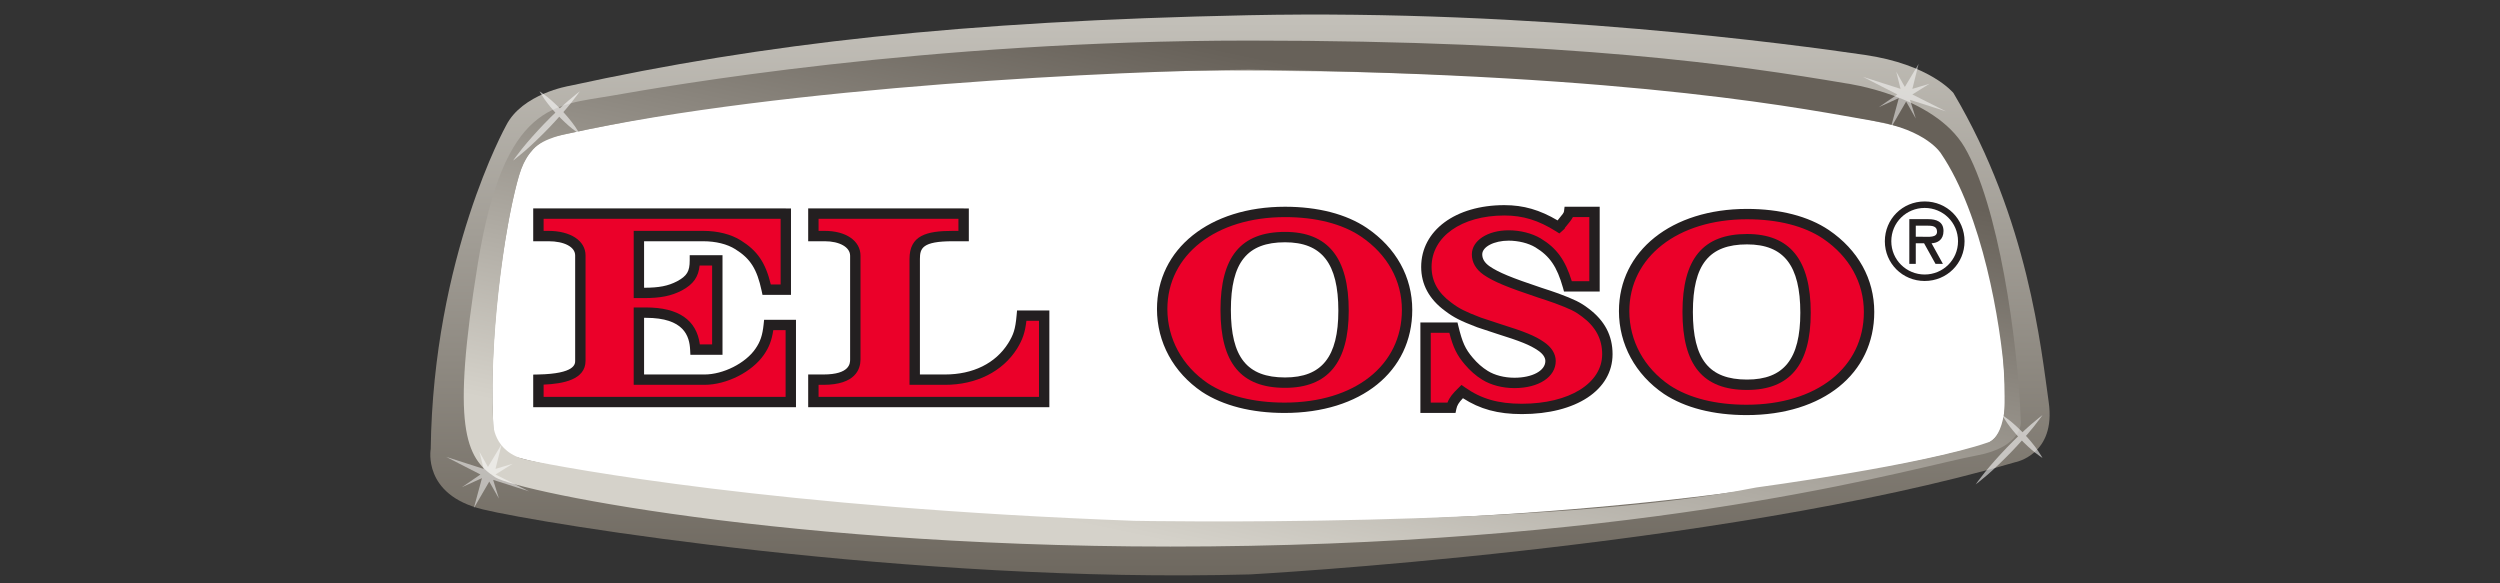
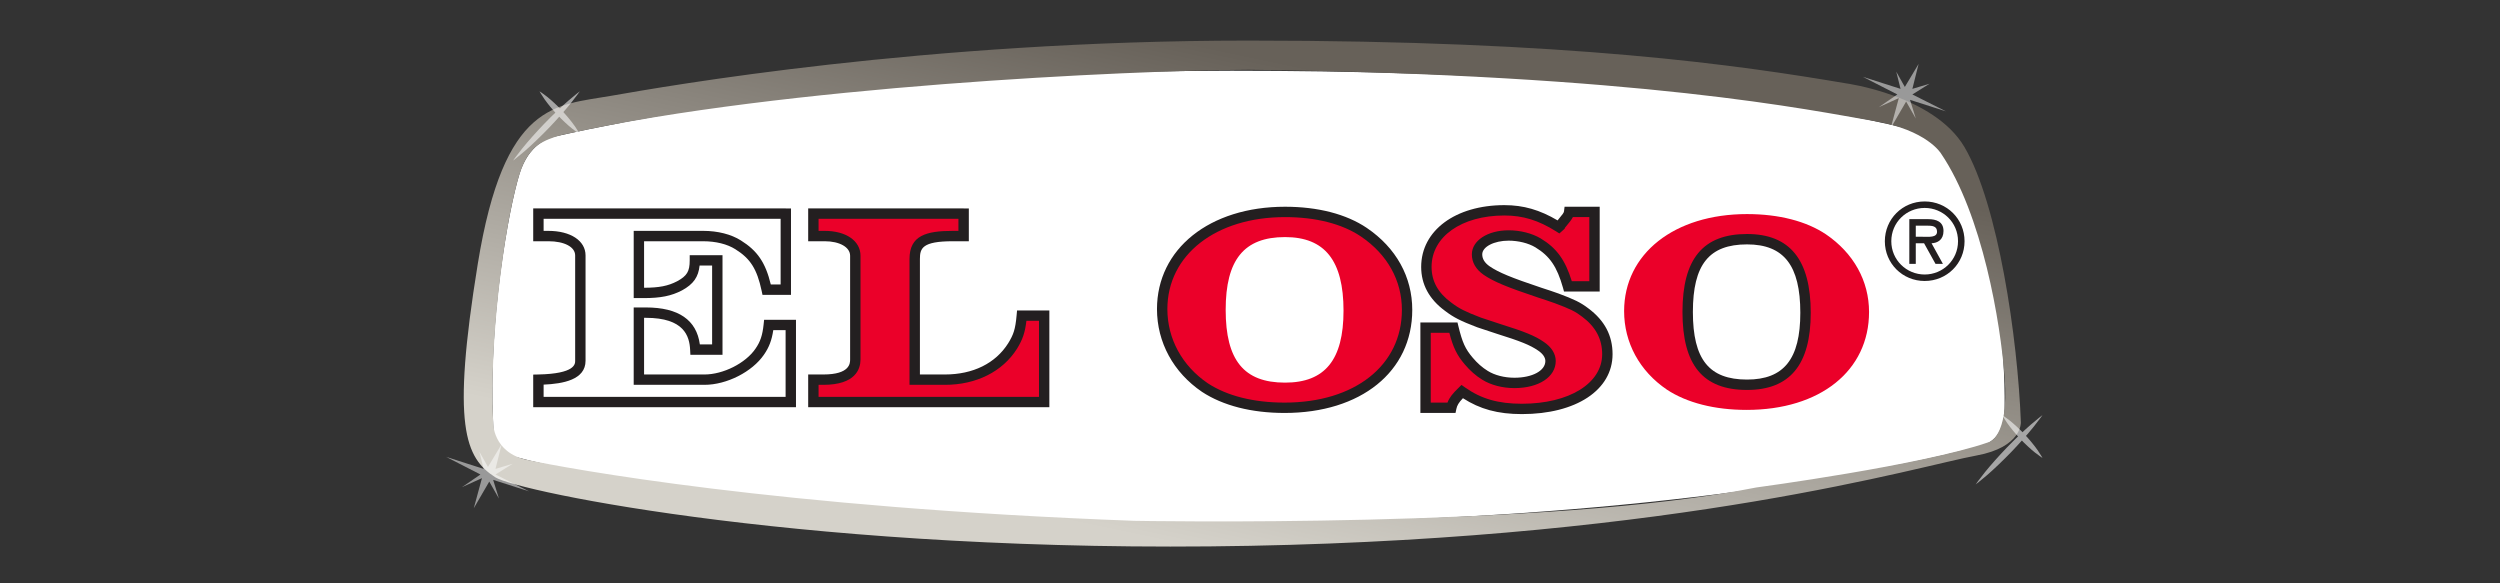
<svg xmlns="http://www.w3.org/2000/svg" version="1.1" id="Capa_1" x="0px" y="0px" width="300px" height="70px" viewBox="446 212.5 300 70" enable-background="new 446 212.5 300 70" xml:space="preserve">
  <rect x="446" y="212.5" width="300" height="70" fill="#333333" stroke="none" />
  <linearGradient id="SVGID_1_" gradientUnits="userSpaceOnUse" x1="594.796" y1="214.333" x2="594.796" y2="282.333">
    <stop offset="0" style="stop-color:#C3C0B9" />
    <stop offset="1" style="stop-color:#6D675E" />
  </linearGradient>
-   <path fill="url(#SVGID_1_)" enable-background="new    " d="M506.729,227.569c0,0-8.735,15.704-9.043,38.817  c0,0-1.014,5.469,6.22,7.233s51.331,8.916,92.094,7.811c0,0,56.013-3.046,91.794-13.456c0,0,4.962-0.873,4.051-7.229  s-2.43-21.904-11.428-37.078c0,0-2.755-3.435-10.677-4.584c-8.442-1.226-39.327-5.474-73.907-4.757s-58.046,3.363-81.512,8.48  C514.321,222.805,508.664,223.732,506.729,227.569z" />
  <path fill="#FFFFFF" d="M683.407,266.101c1.129-0.295,3.054-0.945,3.145-4.549c0.164-15.97-4.55-26.331-7.125-30.535  c-0.468-0.794-1.577-2.372-4.886-3.166c-21.495-5.15-50.962-6.86-80.733-6.86c-32.163,0-59.726,3.053-81.283,7.908  c-0.769,0.16-3.083,0.946-4.173,4.428c-1.334,4.275-3.776,17.863-3.176,29.853c0.061,1.171-0.214,3.42,2.361,4.07  c21.375,5.619,53.944,7.99,86.3,7.99C628.639,275.262,661.463,271.74,683.407,266.101z" />
  <g>
    <path fill="#231F20" d="M676.961,237.452c2.188,0,4.002,1.732,4.002,3.997c0,2.243-1.813,3.992-4.002,3.992   c-2.187,0-4.005-1.75-4.005-3.992C672.956,239.184,674.774,237.452,676.961,237.452z M676.961,246.218   c2.673,0,4.785-2.112,4.785-4.769c0-2.662-2.112-4.775-4.785-4.775c-2.668,0-4.78,2.113-4.78,4.775   C672.181,244.106,674.293,246.218,676.961,246.218z M677.786,241.692c0.721-0.028,1.434-0.414,1.434-1.473   c0-1.129-0.872-1.421-1.843-1.421h-2.259v5.365h0.775v-2.471h0.996l1.372,2.471h0.888L677.786,241.692z M677.227,239.578   c0.645,0,1.218,0.045,1.218,0.729c0,0.729-1,0.605-1.725,0.605h-0.826v-1.334H677.227z" />
    <g>
      <g>
-         <path fill="#EB0029" d="M510.612,238.133h29.684v9.125h-2.289c-0.595-2.789-1.494-4.171-3.433-5.383     c-1.101-0.691-2.594-1.049-4.19-1.049h-7.718v6.825h0.596c1.892,0,3.09-0.231,4.283-0.851c1.395-0.754,1.842-1.512,1.842-3.057     h2.691v10.706h-2.638c-0.149-2.993-2.094-4.433-5.933-4.433h-0.842v8.042h7.872c2.438,0,5.325-1.446,6.625-3.351     c0.641-0.921,0.941-1.778,1.094-3.216h2.638v9.252h-30.283v-2.686c3.434-0.071,5.03-0.79,5.03-2.267v-12.641     c0-1.408-1.545-2.326-3.84-2.326h-1.19V238.133z" />
        <path fill="#231F20" d="M540.295,237.511h-30.31v3.937h1.816c1.924,0,3.218,0.686,3.218,1.704v12.641     c0,0.385,0,1.556-4.422,1.645l-0.612,0.013v3.916h31.533v-10.494h-3.825l-0.058,0.557c-0.139,1.317-0.398,2.082-0.984,2.924     c-1.182,1.731-3.867,3.085-6.114,3.085c0,0-6.192,0-7.248,0c0-0.973,0-5.827,0-6.8c0.083,0,0.218,0,0.218,0     c4.589,0,5.229,2.196,5.309,3.843l0.03,0.592h3.855v-11.951h-3.936v0.623c0,1.325-0.326,1.865-1.518,2.51     c-1.078,0.561-2.158,0.773-3.958,0.774c0-0.923,0-4.656,0-5.58c1.054,0,7.094,0,7.094,0c1.508,0,2.877,0.338,3.856,0.955     c1.807,1.124,2.6,2.383,3.156,4.985l0.104,0.493h3.42v-10.37H540.295z M539.675,238.755c0,1.001,0,6.882,0,7.881     c-0.468,0-0.784,0-1.18,0c-0.632-2.62-1.606-4.048-3.593-5.286c-1.168-0.739-2.776-1.146-4.518-1.146h-8.34v8.067h1.218     c2.016,0,3.297-0.258,4.572-0.922c1.384-0.75,1.978-1.617,2.118-2.985c0.496,0,0.968,0,1.502,0c0,1.036,0,8.427,0,9.463     c-0.532,0-0.992,0-1.472,0c-0.395-2.929-2.555-4.433-6.475-4.433h-1.464v9.285h8.494c2.662,0,5.732-1.557,7.141-3.624     c0.616-0.883,0.934-1.737,1.116-2.941c0.48,0,0.944,0,1.478,0c0,1.004,0,7.004,0,8.008c-1.169,0-27.866,0-29.039,0     c0-0.522,0-0.96,0-1.468c2.319-0.101,5.032-0.576,5.032-2.862v-12.641c0-1.763-1.794-2.947-4.464-2.947c0,0-0.284,0-0.568,0     c0-0.516,0-0.935,0-1.449C512.406,238.755,538.502,238.755,539.675,238.755z" />
        <path fill="#EB0029" d="M543.606,238.133h18.029v2.693h-1.292c-3.435,0-4.578,0.688-4.578,2.755v14.479h3.628     c3.542,0,6.479-1.446,8.123-4.043c0.699-1.146,0.944-1.866,1.098-3.644h2.689v10.372h-27.697v-2.686h1.194     c2.538,0,3.838-0.822,3.838-2.431v-12.438c0-1.413-1.496-2.365-3.684-2.365h-1.348V238.133z" />
        <path fill="#231F20" d="M561.635,237.511h-18.653v3.937h1.972c1.802,0,3.06,0.716,3.06,1.743v12.438c0,0.447,0,1.809-3.214,1.809     h-1.818v3.929h28.941v-11.614h-3.877l-0.051,0.567c-0.15,1.715-0.383,2.345-1.012,3.371c-1.526,2.416-4.223,3.747-7.589,3.747     c0,0-2.149,0-3.004,0c0-1.138,0-13.856,0-13.856c0-1.289,0.274-2.133,3.954-2.133h1.916v-3.937H561.635z M561.011,238.755     c0,0.515,0,0.934,0,1.449c-0.335,0-0.668,0-0.668,0c-3.212,0-5.202,0.564-5.202,3.376v15.1h4.252     c3.753,0,6.909-1.578,8.649-4.334c0.688-1.127,0.964-1.949,1.128-3.352c0.492,0,0.97,0,1.51,0c0,1.029,0,8.1,0,9.128     c-1.168,0-25.287,0-26.451,0c0-0.513,0-0.932,0-1.442c0.284,0,0.57,0,0.57,0c3.882,0,4.462-1.912,4.462-3.052v-12.438     c0-1.788-1.73-2.986-4.308-2.986c0,0-0.366,0-0.724,0c0-0.516,0-0.935,0-1.449C545.351,238.755,559.892,238.755,561.011,238.755z     " />
        <path fill="#EB0029" d="M609.665,240.365c3.338,2.263,5.185,5.608,5.185,9.321c0,7.06-5.878,11.745-14.698,11.745     c-3.833,0-7.17-0.85-9.563-2.424c-3.284-2.232-5.125-5.645-5.125-9.416c0-6.899,6.027-11.661,14.739-11.661     C604.042,237.93,607.321,238.785,609.665,240.365z M593.081,249.686c0,6.039,2.189,8.73,7.121,8.73     c4.783,0,7.021-2.721,7.021-8.633c0-6.006-2.237-8.833-7.021-8.833C595.27,240.95,593.081,243.682,593.081,249.686z" />
        <path fill="#231F20" d="M584.838,249.591c0,3.979,1.968,7.601,5.399,9.93c2.524,1.659,5.95,2.534,9.914,2.534     c9.166,0,15.32-4.97,15.32-12.369c0-3.955-1.936-7.451-5.458-9.837v-0.001c-2.466-1.66-5.859-2.539-9.812-2.539     C591.156,237.309,584.838,242.361,584.838,249.591z M590.932,258.49c-3.076-2.09-4.847-5.336-4.847-8.898     c0-6.5,5.804-11.04,14.117-11.04c3.701,0,6.854,0.807,9.113,2.328c3.168,2.146,4.913,5.276,4.913,8.807     c0,6.655-5.656,11.126-14.077,11.126C596.431,260.812,593.244,260.008,590.932,258.49z" />
-         <path fill="#231F20" d="M592.458,249.686c0,6.38,2.461,9.354,7.744,9.354c5.146,0,7.646-3.029,7.646-9.257     c0-6.361-2.5-9.455-7.646-9.455C594.919,240.329,592.458,243.302,592.458,249.686z M593.706,249.686     c0-5.688,1.943-8.112,6.497-8.112c4.423,0,6.399,2.531,6.399,8.21c0,5.541-1.977,8.011-6.399,8.011     C595.648,257.794,593.706,255.369,593.706,249.686z" />
        <path fill="#EB0029" d="M637.339,246.865h-3.183c-0.749-2.664-1.699-4.074-3.59-5.218c-0.94-0.562-2.242-0.89-3.536-0.89     c-2.143,0-3.786,0.987-3.786,2.264c0,0.723,0.347,1.379,1.148,1.943c1.097,0.749,2.54,1.373,6.375,2.653     c0.349,0.097,0.694,0.2,0.996,0.327l1.044,0.363c1.841,0.689,2.541,1.018,3.44,1.71c1.793,1.344,2.634,2.983,2.634,4.986     c0,3.906-4.178,6.566-10.255,6.566c-2.993,0-5.131-0.627-7.181-2.072c-0.843,0.823-1.143,1.247-1.29,1.934h-3.087v-9.615h3.336     c0.497,2.037,0.895,2.893,1.842,4.005c0.551,0.661,1.197,1.25,1.944,1.709c0.946,0.594,2.243,0.922,3.539,0.922     c2.539,0,4.332-1.083,4.332-2.631c0-0.651-0.402-1.272-1.146-1.771c-0.994-0.687-2.191-1.179-5.134-2.095     c-1.094-0.334-1.39-0.427-2.286-0.757c-1.993-0.761-2.745-1.148-3.735-1.903c-1.745-1.283-2.592-2.858-2.592-4.765     c0-3.969,3.828-6.791,9.362-6.791c2.396,0,4.337,0.622,6.529,2.002l0.148-0.131c0-0.031,0.05-0.099,0.102-0.165     c0.791-0.953,0.948-1.148,0.992-1.514h3.036V246.865z" />
        <path fill="#231F20" d="M616.541,244.529c0,2.104,0.961,3.874,2.849,5.265c1.049,0.799,1.851,1.207,3.884,1.983     c0.006,0,2.325,0.77,2.325,0.77c2.859,0.893,4.022,1.364,4.963,2.012c0.569,0.382,0.88,0.828,0.88,1.262     c0,1.165-1.56,2.007-3.711,2.007c-1.199,0-2.371-0.298-3.207-0.824c-0.648-0.398-1.25-0.928-1.798-1.581     c-0.894-1.053-1.243-1.823-1.712-3.752l-0.115-0.473h-4.453v10.857h4.215l0.105-0.494c0.089-0.41,0.256-0.721,0.786-1.278     c2.036,1.312,4.18,1.908,7.075,1.908c6.507,0,10.88-2.889,10.88-7.188c0-2.237-0.943-4.029-2.883-5.483     c-0.976-0.751-1.754-1.106-3.596-1.796c-0.014-0.003-1.062-0.369-1.062-0.369c0.041,0.018-1.027-0.335-1.027-0.335     c-3.602-1.204-5.115-1.83-6.195-2.57c-0.585-0.413-0.875-0.882-0.875-1.429c0-0.905,1.42-1.642,3.161-1.642     c1.174,0,2.377,0.297,3.214,0.799c1.728,1.049,2.597,2.319,3.313,4.855l0.125,0.454h4.281v-10.178h-4.215l-0.068,0.548     c-0.019,0.164-0.123,0.312-0.769,1.09c-2.136-1.258-4.084-1.831-6.381-1.831C620.65,237.116,616.541,240.164,616.541,244.529z      M632.688,255.821c0-0.861-0.507-1.675-1.427-2.288c-1.05-0.728-2.288-1.235-5.292-2.172c-0.004,0-2.26-0.747-2.26-0.747     c-1.911-0.73-2.615-1.088-3.57-1.813c-1.585-1.166-2.35-2.559-2.35-4.272c0-3.631,3.596-6.169,8.742-6.169     c2.219,0,4.073,0.57,6.198,1.905l0.396,0.251l0.635-0.569c0,0,0.013-0.056,0.021-0.095c0.011-0.012,0.018-0.025,0.018-0.025     c0.517-0.619,0.787-0.958,0.946-1.275c0.489,0,1.328,0,1.972,0c0,0.996,0,6.696,0,7.692c-0.66,0-1.584,0-2.103,0     c-0.785-2.548-1.818-3.975-3.726-5.128c-1.048-0.623-2.449-0.979-3.859-0.979c-2.512,0-4.407,1.239-4.407,2.885     c0,0.969,0.475,1.792,1.41,2.452c1.195,0.817,2.783,1.48,6.54,2.735c0.022,0.008,0.942,0.309,0.942,0.309     c0.043,0.015,1.089,0.378,1.089,0.378c1.837,0.688,2.451,0.989,3.262,1.616c1.615,1.205,2.395,2.674,2.395,4.493     c0,3.501-3.961,5.946-9.634,5.946c-2.834,0-4.873-0.585-6.82-1.957l-0.425-0.301l-0.372,0.364     c-0.688,0.669-1.083,1.146-1.31,1.756c-0.507,0-1.36,0-2.009,0c0-1.013,0-7.36,0-8.375c0.681,0,1.679,0,2.232,0     c0.461,1.775,0.91,2.682,1.846,3.786c0.633,0.752,1.337,1.371,2.095,1.836c1.023,0.644,2.435,1.014,3.866,1.014     C630.647,259.073,632.688,257.736,632.688,255.821z" />
        <path fill="#EB0029" d="M665.108,240.615c3.338,2.267,5.178,5.614,5.178,9.32c0,7.06-5.874,11.753-14.693,11.753     c-3.837,0-7.175-0.854-9.563-2.431c-3.29-2.23-5.136-5.648-5.136-9.422c0-6.892,6.032-11.646,14.749-11.646     C659.479,238.191,662.765,239.045,665.108,240.615z M648.522,249.936c0,6.043,2.19,8.736,7.121,8.736     c4.781,0,7.022-2.727,7.022-8.639c0-6.003-2.241-8.829-7.022-8.829C650.713,241.205,648.522,243.937,648.522,249.936z" />
-         <path fill="#231F20" d="M640.273,249.836c0,3.984,1.969,7.608,5.406,9.938c2.518,1.662,5.947,2.537,9.913,2.537     c9.165,0,15.319-4.972,15.319-12.375c0-3.954-1.938-7.445-5.451-9.832l-0.005-0.003c-2.466-1.656-5.86-2.532-9.813-2.532     C646.594,237.569,640.273,242.613,640.273,249.836z M646.375,258.742c-3.085-2.093-4.855-5.34-4.855-8.906     c0-6.492,5.808-11.024,14.124-11.024c3.704,0,6.856,0.804,9.116,2.321c3.16,2.147,4.904,5.273,4.904,8.803     c0,6.659-5.656,11.132-14.071,11.132C651.87,261.068,648.681,260.264,646.375,258.742z" />
        <path fill="#231F20" d="M647.897,249.936c0,6.386,2.464,9.358,7.746,9.358c5.144,0,7.645-3.031,7.645-9.261     c0-6.359-2.501-9.452-7.645-9.452C650.361,240.582,647.897,243.552,647.897,249.936z M649.146,249.936     c0-5.684,1.94-8.109,6.498-8.109c4.425,0,6.394,2.532,6.394,8.207c0,5.544-1.969,8.014-6.394,8.014     C651.086,258.047,649.146,255.622,649.146,249.936z" />
      </g>
    </g>
  </g>
  <linearGradient id="SVGID_2_" gradientUnits="userSpaceOnUse" x1="602.842" y1="220.596" x2="590.665" y2="278.558">
    <stop offset="0" style="stop-color:#676159" />
    <stop offset="1" style="stop-color:#D5D2CA" />
  </linearGradient>
  <path fill="url(#SVGID_2_)" enable-background="new    " d="M681.746,230.165c-3.663-6.248-14.246-7.667-14.246-7.667  c-12.833-2.167-32.834-5.128-71.667-5.128c-38.833,0-69.833,5.461-76.5,6.628s-12.833,0.668-16,20.168s-1.521,23.271,2.096,25.606  c2.667,1.722,38.57,9.226,90.57,8.226s80.284-9.576,87.167-10.834c5.476-1.001,5.337-3.972,5.337-3.972  C688.141,253.132,685.764,237.017,681.746,230.165z M684.584,265.581c-7.917,2.75-27.834,5.417-27.834,5.417  c-24.745,4.962-74.667,4-74.667,4c-42.833-1.584-68.032-6.301-72.818-7.307c-4.182-0.879-4.088-4.511-4.088-4.511  c-0.489-10.306,1.4-22.31,2.255-26.16s1.27-5.208,2.554-6.62s4.28-1.886,4.28-1.886c25.774-5.665,66.901-7.561,81.567-7.645  c47.5,0.583,67.377,4.867,75.079,6.16c6.315,1.061,8.005,3.886,8.005,3.886c4.982,7.339,7.139,20.273,7.639,26.88  C687.11,265.133,684.584,265.581,684.584,265.581z" />
  <g opacity="0.8">
    <g opacity="0.7">
      <g>
        <path fill="#FFFFFF" d="M510.741,223.456c0,0,0.387,0.242,0.913,0.657c0.523,0.417,1.174,1.017,1.781,1.658     c0.604,0.645,1.164,1.329,1.548,1.878c0.382,0.549,0.6,0.951,0.6,0.951s-0.387-0.242-0.913-0.656     c-0.523-0.417-1.174-1.018-1.78-1.659c-0.604-0.646-1.163-1.331-1.547-1.878C510.959,223.857,510.741,223.456,510.741,223.456z" />
      </g>
      <g>
        <path fill="#FFFFFF" d="M515.582,223.456c0,0-0.418,0.601-1.099,1.449c-0.683,0.846-1.64,1.93-2.64,2.971     c-1.004,1.038-2.051,2.035-2.871,2.749c-0.823,0.712-1.408,1.15-1.408,1.15s0.417-0.601,1.098-1.449     c0.683-0.847,1.641-1.929,2.641-2.97c1.004-1.039,2.052-2.035,2.872-2.749C514.998,223.896,515.582,223.456,515.582,223.456z" />
      </g>
    </g>
    <g opacity="0.7">
      <g>
        <path fill="#FFFFFF" d="M686.259,262.311c0,0,0.387,0.242,0.912,0.657c0.523,0.417,1.174,1.017,1.781,1.657     c0.604,0.645,1.163,1.33,1.548,1.878c0.382,0.55,0.6,0.951,0.6,0.951s-0.388-0.241-0.913-0.656     c-0.523-0.417-1.174-1.018-1.78-1.658c-0.604-0.646-1.162-1.331-1.547-1.879C686.478,262.711,686.259,262.311,686.259,262.311z" />
      </g>
      <g>
        <path fill="#FFFFFF" d="M691.1,262.311c0,0-0.418,0.601-1.099,1.449c-0.684,0.846-1.641,1.929-2.641,2.971     c-1.004,1.039-2.051,2.036-2.871,2.75c-0.823,0.711-1.408,1.15-1.408,1.15s0.417-0.601,1.098-1.449     c0.684-0.847,1.642-1.93,2.642-2.971c1.005-1.038,2.052-2.035,2.872-2.749C690.516,262.75,691.1,262.311,691.1,262.311z" />
      </g>
    </g>
  </g>
  <polygon opacity="0.5" fill="#FFFFFF" points="673.68,223.835 671.463,225.357 673.858,224.273 672.879,227.883 674.736,224.686   675.896,226.722 675.2,224.48 679.506,225.859 675.484,223.835 677.547,222.546 675.484,223.164 676.231,220.173 674.581,222.933   673.55,221.103 674.066,223.164 669.552,221.722 " />
  <polygon opacity="0.5" fill="#FFFFFF" points="503.655,269.438 501.437,270.959 503.835,269.877 502.855,273.486 504.712,270.29   505.873,272.327 505.176,270.083 509.482,271.462 505.46,269.438 507.523,268.148 505.46,268.767 506.208,265.777 504.557,268.534   503.526,266.705 504.042,268.769 499.529,267.323 " />
</svg>